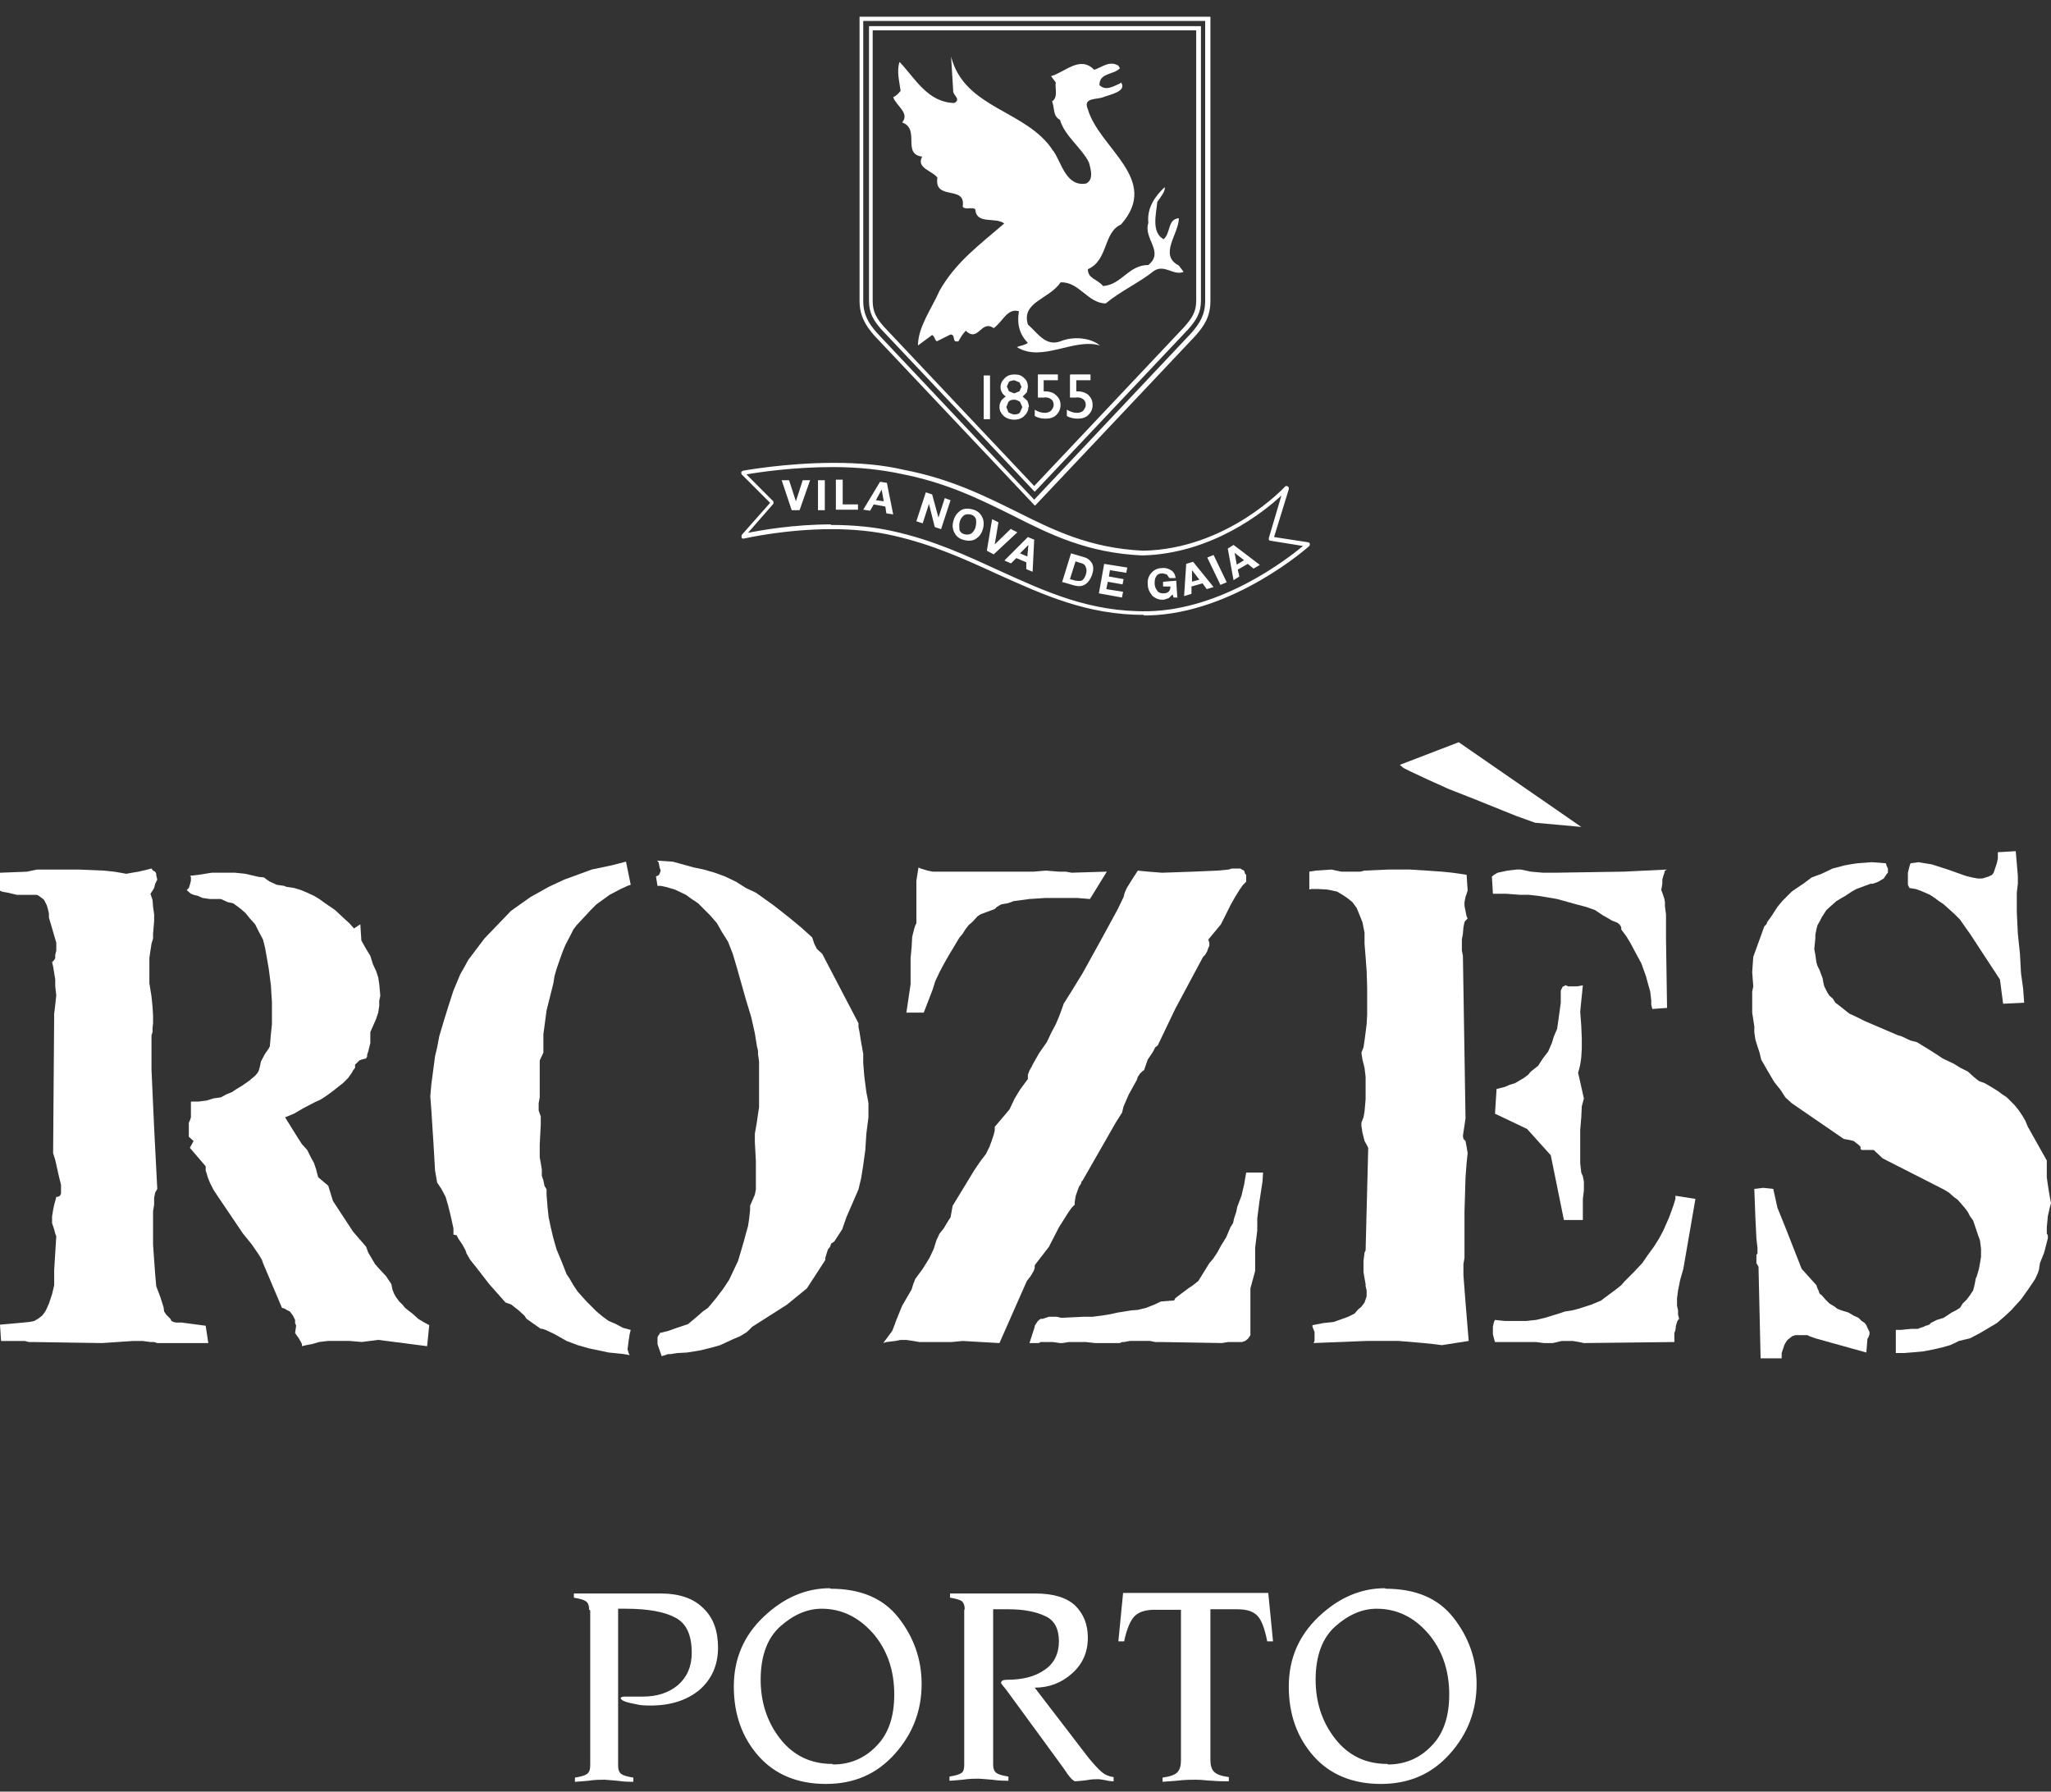
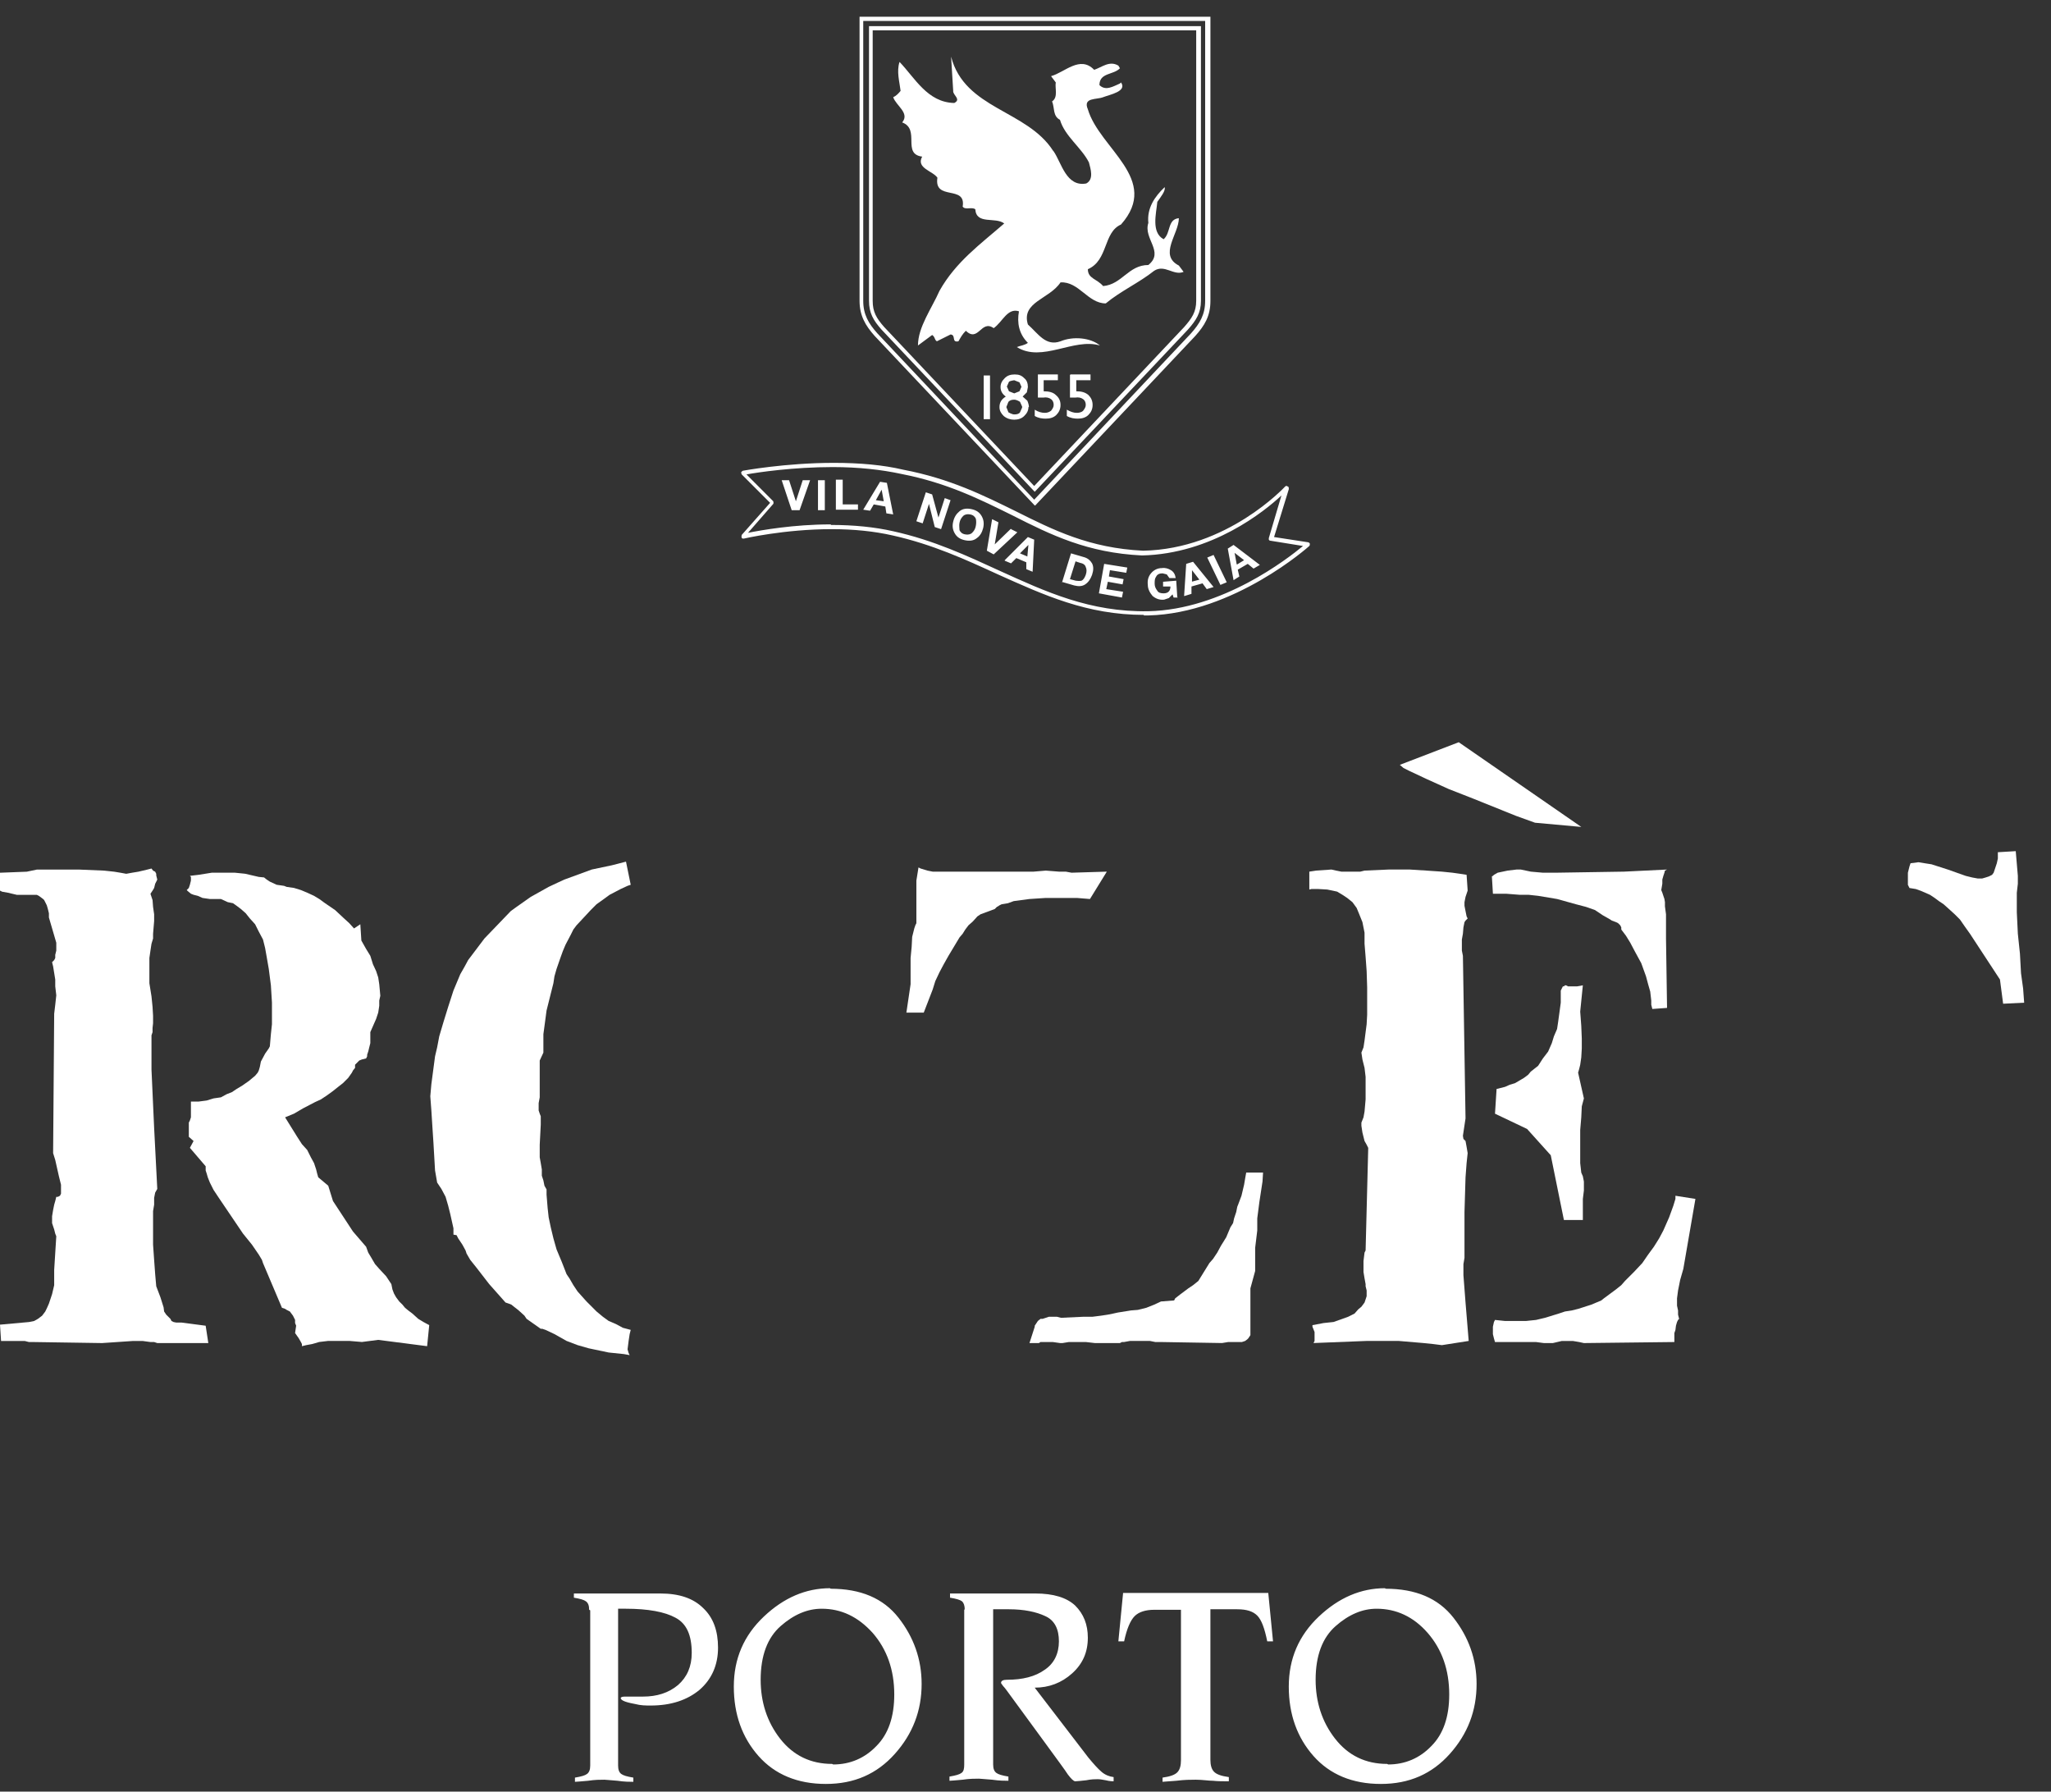
<svg xmlns="http://www.w3.org/2000/svg" width="79" height="69" viewBox="0 0 79 69" fill="none">
  <rect x="0" y="0" width="79" height="69" fill="#333333" stroke="none" />
  <path d="M41.213 14.441V15.312H41.416C41.538 15.292 41.639 15.312 41.72 15.373C41.801 15.434 41.821 15.515 41.821 15.596C41.821 15.677 41.781 15.738 41.72 15.819C41.659 15.88 41.558 15.9 41.477 15.9C41.355 15.9 41.234 15.859 41.092 15.778V16.021C41.234 16.103 41.375 16.123 41.517 16.123C41.679 16.123 41.821 16.082 41.922 15.981C42.024 15.88 42.085 15.758 42.085 15.596C42.085 15.434 42.024 15.312 41.922 15.211C41.801 15.11 41.659 15.069 41.456 15.069V14.644H42.004V14.421H41.234L41.213 14.441ZM39.977 14.441V15.312H40.18C40.301 15.292 40.403 15.312 40.484 15.373C40.565 15.434 40.585 15.515 40.585 15.596C40.585 15.677 40.545 15.738 40.484 15.819C40.403 15.88 40.322 15.9 40.241 15.9C40.119 15.9 39.977 15.859 39.856 15.778V16.021C39.998 16.103 40.139 16.123 40.281 16.123C40.443 16.123 40.585 16.082 40.687 15.981C40.788 15.88 40.849 15.758 40.849 15.596C40.849 15.434 40.788 15.312 40.666 15.211C40.565 15.11 40.403 15.069 40.2 15.069V14.644H40.747V14.421H39.977V14.441ZM39.613 15.677C39.613 15.819 39.552 15.92 39.45 16.021C39.349 16.123 39.207 16.163 39.066 16.163C38.924 16.163 38.782 16.123 38.66 16.021C38.559 15.92 38.498 15.819 38.498 15.677C38.498 15.495 38.579 15.373 38.741 15.272C38.599 15.171 38.539 15.049 38.539 14.907C38.539 14.765 38.599 14.664 38.701 14.563C38.802 14.461 38.924 14.421 39.086 14.421C39.248 14.421 39.349 14.461 39.45 14.563C39.552 14.644 39.592 14.765 39.592 14.907L39.552 15.11L39.39 15.272L39.572 15.434C39.572 15.434 39.633 15.576 39.633 15.677M39.349 14.907L39.268 14.725L39.066 14.644C39.066 14.644 38.903 14.664 38.863 14.704L38.782 14.887L38.863 15.069L39.066 15.15L39.268 15.069L39.349 14.887V14.907ZM39.37 15.657L39.288 15.474C39.288 15.474 39.167 15.393 39.066 15.393C38.964 15.393 38.903 15.414 38.843 15.474L38.762 15.677L38.843 15.88C38.843 15.88 38.984 15.961 39.066 15.961C39.167 15.961 39.248 15.941 39.288 15.88L39.37 15.697V15.657ZM37.89 16.143H38.133V14.461H37.89V16.143ZM41.781 2.811C41.781 2.811 41.72 2.953 41.679 3.013L41.497 2.953C41.456 2.811 41.679 2.689 41.781 2.811ZM40.585 5.83C40.889 6.276 41.071 7.208 41.841 7.066C42.145 6.904 42.004 6.498 41.943 6.255C41.659 5.688 41.011 5.242 40.828 4.614C40.545 4.472 40.626 4.148 40.524 3.905C40.767 3.743 40.626 3.398 40.666 3.175L40.484 2.932C41.011 2.79 41.598 2.122 42.145 2.689C42.449 2.588 42.733 2.324 43.077 2.527L43.138 2.628C42.895 2.892 42.348 2.79 42.348 3.277C42.591 3.52 42.895 3.317 43.138 3.216L43.179 3.175C43.422 3.52 42.753 3.641 42.49 3.743C42.247 3.844 41.7 3.743 41.902 4.209C42.348 5.728 44.719 6.904 43.179 8.646C42.49 8.95 42.692 10.024 41.902 10.368C41.902 10.733 42.247 10.733 42.49 11.017C43.219 10.956 43.462 10.206 44.232 10.206C44.86 9.7 44.03 9.193 44.232 8.585C44.172 8.018 44.475 7.572 44.86 7.208C44.901 7.349 44.719 7.572 44.577 7.775C44.536 8.221 44.334 8.95 44.82 9.214C45.104 8.97 44.962 8.444 45.407 8.403C45.407 9.011 44.617 9.821 45.407 10.227L45.59 10.47C45.205 10.632 44.86 10.166 44.455 10.429C43.868 10.895 43.179 11.199 42.591 11.685C41.902 11.685 41.558 10.835 40.849 10.875C40.423 11.523 39.329 11.625 39.592 12.496C39.998 12.861 40.281 13.347 40.849 13.144C41.335 12.942 42.004 13.002 42.368 13.306C41.355 13.002 40.139 13.975 39.167 13.367C39.309 13.306 39.45 13.306 39.592 13.205C39.248 12.861 39.167 12.435 39.248 11.989C38.802 11.848 38.62 12.395 38.275 12.638C37.789 12.293 37.688 13.205 37.201 12.739C37.06 12.881 36.999 13.002 36.918 13.144C36.634 13.205 36.837 12.901 36.614 12.881L36.087 13.144C35.986 13.084 36.026 12.982 35.905 12.901L35.358 13.306C35.358 12.597 35.884 11.888 36.188 11.199C36.816 10.085 37.748 9.416 38.681 8.606C38.336 8.342 37.607 8.666 37.566 8.059C37.424 7.957 37.181 8.099 37.08 7.957C37.222 7.106 35.965 7.755 36.107 6.843C35.925 6.579 35.276 6.478 35.52 6.032C34.73 5.931 35.459 4.979 34.75 4.715C35.054 4.351 34.507 4.067 34.405 3.743C34.507 3.702 34.608 3.601 34.689 3.5C34.648 3.155 34.527 2.75 34.648 2.385C35.236 2.993 35.722 3.945 36.756 3.966C37.039 3.824 36.695 3.662 36.715 3.5L36.634 2.183C37.161 4.209 39.552 4.229 40.565 5.81" fill="white" />
  <path d="M47.514 22.344L47.291 21.128L47.514 20.986L48.527 21.756L48.284 21.898L48.061 21.716L47.676 21.939L47.737 22.202L47.514 22.344ZM47.656 21.736L47.919 21.574L47.554 21.291L47.636 21.736H47.656ZM47.251 22.425L46.744 21.372L46.501 21.473L47.008 22.526L47.251 22.425ZM45.609 22.952L45.69 21.716L45.954 21.635L46.744 22.608L46.481 22.689L46.319 22.466L45.893 22.587V22.871L45.63 22.952H45.609ZM45.893 22.405L46.197 22.324L45.913 21.959V22.405H45.893ZM45.346 22.992L45.306 22.364L44.799 22.405V22.587H45.083C45.083 22.749 45.002 22.851 44.819 22.851C44.718 22.851 44.617 22.83 44.576 22.749C44.515 22.668 44.475 22.587 44.475 22.486C44.475 22.364 44.475 22.283 44.535 22.202C44.576 22.121 44.657 22.081 44.779 22.081L44.941 22.121L45.042 22.263H45.285C45.265 22.121 45.204 22.02 45.103 21.959C45.002 21.898 44.88 21.858 44.758 21.878C44.576 21.878 44.434 21.959 44.333 22.081C44.232 22.202 44.191 22.344 44.211 22.526C44.211 22.689 44.292 22.83 44.394 22.952C44.515 23.053 44.657 23.114 44.839 23.094L45.022 23.033L45.164 22.891L45.204 23.013H45.366L45.346 22.992ZM43.218 22.992L43.259 22.79L42.611 22.689L42.671 22.405L43.239 22.506L43.279 22.304L42.712 22.202L42.752 21.959L43.381 22.06L43.421 21.858L42.53 21.716L42.327 22.851L43.218 23.013V22.992ZM40.909 22.425L41.253 21.311L41.739 21.453C41.901 21.493 42.003 21.594 42.063 21.696C42.124 21.817 42.124 21.959 42.063 22.142C42.003 22.304 41.922 22.425 41.8 22.506C41.679 22.587 41.537 22.587 41.375 22.547L40.888 22.405L40.909 22.425ZM41.435 21.594L41.212 22.304L41.435 22.364C41.435 22.364 41.597 22.385 41.658 22.364C41.739 22.324 41.78 22.243 41.82 22.142C41.861 22.02 41.861 21.919 41.82 21.837C41.8 21.756 41.719 21.696 41.597 21.675L41.415 21.615L41.435 21.594ZM38.7 21.574L39.592 20.683L39.835 20.784L39.774 22.02L39.531 21.919V21.655L39.146 21.493L38.943 21.696L38.7 21.594V21.574ZM39.288 21.311L39.571 21.432L39.612 20.986L39.288 21.311ZM38.943 20.358L38.315 20.966L38.457 20.115L38.214 19.994L38.011 21.209L38.275 21.351L39.186 20.5L38.943 20.379V20.358ZM36.714 20.095C36.755 19.913 36.836 19.791 36.958 19.69C37.079 19.588 37.241 19.568 37.424 19.609C37.606 19.649 37.727 19.73 37.809 19.872C37.89 20.014 37.91 20.156 37.869 20.338C37.829 20.5 37.748 20.642 37.626 20.723C37.505 20.825 37.343 20.845 37.16 20.804C36.978 20.764 36.856 20.683 36.775 20.541C36.694 20.399 36.674 20.257 36.714 20.095ZM36.958 20.136C36.937 20.237 36.958 20.338 36.958 20.419C36.998 20.5 37.059 20.561 37.18 20.581C37.282 20.602 37.383 20.581 37.444 20.52C37.505 20.46 37.565 20.379 37.586 20.257C37.606 20.156 37.606 20.055 37.586 19.973C37.545 19.892 37.484 19.832 37.363 19.811C37.261 19.791 37.16 19.811 37.099 19.872C37.039 19.933 36.978 20.014 36.958 20.136ZM35.539 20.156L35.782 19.406L36.005 20.298L36.248 20.379L36.613 19.264L36.39 19.183L36.147 19.933L35.904 19.041L35.661 18.96L35.296 20.075L35.539 20.156ZM33.25 19.629L33.898 18.555L34.161 18.596L34.404 19.811L34.141 19.771L34.101 19.507L33.655 19.426L33.513 19.669L33.25 19.629ZM33.736 19.264L34.04 19.305L33.959 18.859L33.736 19.264ZM33.047 19.649V19.426H32.459V18.474H32.196V19.629H33.047V19.649ZM31.77 19.649V18.494H31.507V19.649H31.77ZM30.919 18.494L30.656 19.305L30.393 18.494H30.109L30.494 19.649H30.798L31.203 18.494H30.94H30.919ZM32.014 20.217C32.885 20.217 33.695 20.298 34.404 20.46C35.965 20.804 37.261 21.412 38.497 21.979C40.281 22.79 41.983 23.58 44.232 23.54C47.089 23.479 49.601 21.513 50.189 21.027L48.932 20.824C48.932 20.824 48.892 20.825 48.872 20.784C48.872 20.784 48.872 20.743 48.872 20.723L49.358 19.082C48.709 19.69 46.683 21.331 43.988 21.392C41.881 21.291 40.483 20.602 39.004 19.852C37.768 19.244 36.492 18.596 34.709 18.251C33.959 18.089 33.067 17.988 32.074 17.988C30.555 17.988 29.197 18.19 28.752 18.271L29.785 19.305C29.785 19.305 29.805 19.386 29.785 19.406L28.812 20.52C29.319 20.419 30.575 20.196 31.993 20.196M44.069 23.681C41.861 23.681 40.2 22.911 38.437 22.121C37.201 21.554 35.924 20.966 34.384 20.622C33.675 20.46 32.885 20.379 32.034 20.379C30.21 20.379 28.65 20.743 28.65 20.743C28.61 20.743 28.569 20.743 28.569 20.703C28.549 20.683 28.569 20.642 28.569 20.602L29.663 19.366L28.569 18.271C28.569 18.271 28.549 18.231 28.549 18.19C28.549 18.17 28.589 18.15 28.61 18.13C28.61 18.13 30.251 17.826 32.115 17.826C33.128 17.826 34.02 17.907 34.789 18.089C36.593 18.433 37.89 19.082 39.126 19.69C40.584 20.419 41.962 21.108 44.029 21.209C47.271 21.149 49.479 18.758 49.5 18.738C49.52 18.717 49.56 18.697 49.601 18.738C49.642 18.738 49.642 18.798 49.642 18.839L49.074 20.683L50.391 20.885C50.391 20.885 50.452 20.905 50.452 20.946C50.452 20.966 50.452 21.007 50.432 21.027C50.411 21.047 47.534 23.621 44.232 23.702C44.171 23.702 44.11 23.702 44.049 23.702M33.614 1.17V11.585C33.614 12.011 33.756 12.254 34.06 12.598L39.835 18.717L45.609 12.598C45.913 12.254 46.075 12.011 46.075 11.585V1.17H33.614ZM39.855 18.94L33.959 12.699C33.635 12.335 33.472 12.051 33.472 11.585V1.008H46.258V11.585C46.258 12.051 46.075 12.335 45.751 12.699L39.855 18.94ZM33.25 0.806V11.585C33.25 12.112 33.452 12.456 33.797 12.841L39.835 19.244L45.873 12.841C46.217 12.456 46.42 12.112 46.42 11.585V0.806H33.229H33.25ZM39.855 19.467L33.695 12.943C33.331 12.537 33.108 12.152 33.108 11.585V0.644H46.623V11.585C46.623 12.173 46.4 12.537 46.035 12.943L39.875 19.467H39.855Z" fill="white" />
  <path d="M56.187 28.585L53.918 29.456L54.06 29.578L54.303 29.699L54.951 30.003L55.802 30.388L56.734 30.753L58.396 31.422L59.125 31.685L60.908 31.847L56.187 28.585Z" fill="white" />
-   <path d="M72.091 33.205L71.544 33.246L71.28 33.286L71.057 33.327L70.591 33.448L70.166 33.651L69.781 33.793L69.457 34.036L69.153 34.238L69.011 34.34L68.889 34.461L68.768 34.583L68.646 34.705L68.464 34.927L68.2 35.333L68.079 35.495L68.038 35.596L67.957 35.677L67.532 36.852L67.491 37.44L67.532 37.987L67.491 38.19V38.453V39L67.572 39.527V39.75L67.613 40.033L67.694 40.297L67.775 40.54L67.836 40.803L68.079 41.229L68.342 41.675L68.585 41.978L68.768 42.262L69.011 42.485L71.017 43.863L71.24 43.903L71.402 43.944L71.503 44.025L71.584 44.086L71.665 44.167V44.248L71.706 44.288H72.172L72.516 44.612L74.867 45.808L75.069 45.93L75.251 46.092L75.414 46.213L75.555 46.375L75.677 46.517L75.799 46.679L75.88 46.841L76.001 47.004L76.103 47.307L76.184 47.55L76.265 47.773L76.305 48.098V48.402L76.265 48.645L76.224 48.868L76.143 49.151L76.103 49.232L76.062 49.455L76.001 49.698L75.88 49.881L75.758 50.043L75.596 50.205L75.495 50.367L75.333 50.468L75.171 50.549L74.867 50.752L74.603 50.833L74.36 50.955L74.34 50.995L74.259 51.036L74.178 51.056L74.097 51.096L73.975 51.137L73.874 51.177H73.631L73.205 51.218H73.023V52.109H73.327L73.59 52.089L74.056 52.049L74.482 51.968L74.826 51.887L75.11 51.806L75.292 51.724L75.454 51.643L75.88 51.542L76.265 51.34L76.609 51.137L76.913 50.955L77.197 50.711L77.46 50.468L77.845 50.043L78.149 49.617L78.392 49.253L78.493 49.03L78.534 48.908L78.575 48.645L78.737 48.239L78.878 47.692V47.571L78.838 47.51V47.267L78.878 46.841L78.96 46.477L79 46.335L78.96 46.132L78.919 45.889L78.878 45.626L78.838 45.342V44.694L78.109 43.397L78.007 43.154L77.886 42.951L77.764 42.769L77.602 42.566L77.298 42.262L77.116 42.141L76.954 42.019L76.69 41.857L76.447 41.715L76.224 41.634L76.022 41.472L75.799 41.269L75.515 41.127L75.251 40.965L74.826 40.763L74.644 40.641L74.36 40.459L74.097 40.297L73.833 40.135L73.59 40.074L73.246 39.912L73.104 39.871L71.827 39.324L71.503 39.162L71.24 39.041L71.057 38.899L70.855 38.737L70.693 38.615L70.591 38.453L70.47 38.352L70.389 38.23L70.267 37.987L70.227 37.825L70.206 37.683L70.085 37.359L70.004 37.197L69.963 37.055L69.923 36.771L69.882 36.548L69.923 36.143V36.001L69.963 35.799L70.004 35.636L70.085 35.495L70.166 35.333L70.348 35.049L70.551 34.867L70.733 34.705L70.936 34.583L71.078 34.502L71.321 34.34L71.503 34.238L71.827 34.117L72.05 34.036H72.131L72.253 33.995L72.354 33.955L72.557 33.833L72.638 33.712L72.678 33.651L72.719 33.61V33.448L72.678 33.367L72.638 33.246L72.091 33.205Z" fill="white" />
  <path d="M73.59 33.246L73.549 33.368L73.488 33.611V33.753V33.915V34.077L73.549 34.199L73.792 34.239L74.015 34.32L74.339 34.462L74.522 34.584L74.684 34.705L74.866 34.827L75.069 35.009L75.292 35.212L75.494 35.414L75.677 35.678L75.879 35.961L77.034 37.724L77.156 38.656L77.966 38.616L77.926 38.069L77.845 37.481L77.804 36.731L77.723 35.961L77.683 35.131V34.381L77.723 34.036V33.733L77.642 32.78L76.953 32.821V33.064L76.913 33.246L76.832 33.489L76.791 33.611L76.73 33.692L76.609 33.753L76.487 33.793L76.345 33.834H76.183L75.96 33.793L75.717 33.733L75.028 33.489L74.4 33.287L74.137 33.246L73.894 33.206L73.59 33.246Z" fill="white" />
-   <path d="M67.572 45.788L67.613 46.882L67.653 47.692L67.694 48.057V48.28L67.653 48.32V48.482V48.645L67.734 48.786L67.815 52.312H68.626V52.109L68.687 51.927L68.727 51.805L68.768 51.724L68.849 51.603L68.93 51.542L69.031 51.461L69.153 51.42H69.315H69.497H69.619L69.7 51.461L69.923 51.542L71.888 52.089L71.929 51.562L71.969 51.502L72.01 51.38V51.299L71.969 51.218L71.929 51.137L71.888 51.035L71.827 50.954L71.706 50.873L71.584 50.752L71.402 50.671L71.199 50.549L70.936 50.468L70.774 50.407L70.672 50.326L70.47 50.205L70.308 50.043L70.166 49.88L70.085 49.82L70.044 49.698L70.004 49.617L69.963 49.495L69.396 48.867L68.768 47.267L68.464 46.517L68.302 45.788L67.917 45.747L67.572 45.788Z" fill="white" />
  <path d="M57.584 50.834L57.543 50.915L57.503 51.097V51.219V51.381L57.543 51.543L57.584 51.685H58.455H59.164L59.468 51.725H59.651H59.813L60.157 51.644H60.36H60.583L60.826 51.685L61.008 51.725L64.493 51.685V51.603V51.34L64.534 51.219L64.554 51.056L64.595 50.915L64.635 50.834L64.676 50.793L64.635 50.631V50.469L64.595 50.286V50.003L64.635 49.699L64.676 49.496L64.716 49.294L64.838 48.868L65.304 46.173L64.534 46.052V46.173L64.453 46.437L64.291 46.883L64.068 47.389L63.906 47.693L63.703 48.017L63.48 48.321L63.257 48.645L62.933 48.99L62.589 49.334L62.447 49.496L62.244 49.658L61.778 50.003L61.677 50.084L61.292 50.246L60.785 50.408L60.542 50.469L60.279 50.509L60.036 50.59L59.509 50.752L59.164 50.834L58.779 50.874H58.354H57.969L57.584 50.834Z" fill="white" />
  <path d="M57.504 34.42H58.011L58.538 34.461H58.882L59.247 34.501L59.976 34.623L60.706 34.826L61.091 34.927L61.435 35.048L61.739 35.251L62.023 35.413L62.084 35.454L62.246 35.514L62.327 35.555L62.408 35.636L62.448 35.717V35.798L62.631 36.041L62.793 36.305L62.975 36.649L63.218 37.095L63.401 37.602L63.482 37.905L63.563 38.189L63.603 38.533V38.696L63.644 38.858L64.211 38.817L64.171 36.143V35.96V35.494V35.211L64.13 34.907V34.745L64.11 34.623L64.069 34.501L64.029 34.38L63.988 34.279L64.029 34.035V33.873L64.069 33.731L64.11 33.61L64.13 33.529L64.211 33.488L62.55 33.569L59.936 33.61H59.429L58.963 33.569L58.578 33.488H58.416L58.072 33.529L57.687 33.61L57.545 33.691L57.504 33.731L57.464 33.752L57.504 34.42Z" fill="white" />
  <path d="M57.645 41.939L57.584 42.891L58.82 43.479L59.732 44.492L60.238 46.984H60.968V46.255V46.174L61.008 45.849V45.708V45.505L60.968 45.302L60.907 45.16L60.866 44.796V43.985V43.519L60.907 43.033L60.927 42.608L61.008 42.304L60.785 41.311L60.826 41.169L60.866 41.007L60.907 40.723L60.927 40.379V39.994L60.907 39.507L60.866 38.96L60.968 37.947L60.745 37.988H60.502H60.4L60.319 37.947H60.279L60.238 37.988H60.198L60.157 38.069L60.117 38.15V38.312V38.494V38.616L60.076 38.92L60.015 39.366L59.975 39.629L59.853 39.913L59.772 40.176L59.63 40.5L59.428 40.764L59.245 41.047L58.962 41.27L58.861 41.392L58.698 41.513L58.354 41.716L58.151 41.777L57.969 41.858L57.645 41.939Z" fill="white" />
  <path d="M50.432 33.569V34.258L50.513 34.238H50.776L51.12 34.258L51.323 34.299L51.505 34.339L51.708 34.461L51.891 34.582L52.093 34.745L52.255 34.967L52.356 35.211L52.478 35.514L52.559 35.92V36.345L52.6 36.852L52.64 37.399L52.66 38.027V38.736V39.081L52.64 39.445L52.559 40.073L52.519 40.337L52.438 40.539L52.478 40.803L52.559 41.127L52.6 41.471V41.897V42.343L52.559 42.809L52.519 43.032L52.438 43.234V43.356L52.478 43.619L52.559 43.943L52.64 44.085L52.701 44.207L52.6 48.158L52.559 48.239L52.519 48.563V48.745V48.989L52.559 49.232L52.6 49.455V49.536L52.64 49.698V49.921L52.6 50.042L52.559 50.164L52.438 50.326L52.316 50.427L52.174 50.589L51.931 50.711L51.708 50.792L51.364 50.913L50.979 50.954L50.553 51.035V51.096L50.634 51.298V51.542V51.643L50.594 51.724L52.64 51.643H53.876L54.828 51.724L55.214 51.764L55.538 51.805L56.571 51.643L56.449 50.164L56.368 49.11V48.685L56.409 48.442V46.679L56.449 45.342L56.49 44.794L56.531 44.41L56.49 44.166L56.449 43.943L56.368 43.862L56.348 43.741L56.449 43.072L56.348 36.811L56.308 36.609V36.183L56.348 35.96L56.368 35.717L56.409 35.514L56.449 35.454L56.531 35.373L56.49 35.292L56.449 35.089L56.409 34.886V34.745L56.449 34.542L56.531 34.299L56.49 33.691L56.227 33.65L55.943 33.61L55.538 33.569L54.95 33.529L54.302 33.488H53.491L52.559 33.529L52.397 33.569H52.053H51.668L51.465 33.529L51.283 33.488L50.695 33.529L50.432 33.569Z" fill="white" />
-   <path d="M34.02 51.725L34.141 51.685L34.486 51.644L34.688 51.604H34.911L35.175 51.644L35.418 51.685H36.654L37.079 51.644L38.497 51.725L39.551 49.335L39.693 49.152L39.814 48.95L39.855 48.828V48.727L40.402 48.018L40.787 47.268L41.132 46.721L41.273 46.518L41.354 46.437L41.395 46.397V46.295L41.435 46.052L41.557 45.708L41.638 45.586L41.658 45.505L41.699 45.465L42.975 43.236L43.218 42.851L43.279 42.608L43.482 42.142L43.786 41.594L43.826 41.473L43.907 41.351L43.988 41.27L44.069 41.209L44.11 41.088L44.211 40.804L44.414 40.5L44.495 40.338L44.596 40.257L45.265 38.859L46.339 36.853L46.42 36.772L46.501 36.63L46.541 36.509L46.582 36.428V36.306L46.541 36.185L47.028 35.597L47.413 34.827L47.575 34.543L47.737 34.28L47.879 34.077L48 33.956V33.834V33.773V33.692L47.96 33.652L47.919 33.53L47.838 33.49L47.777 33.449H47.696H47.575H47.453L47.311 33.49L46.886 33.53L45.913 33.571L44.758 33.611L44.252 33.571L43.826 33.53L43.603 33.875L43.401 34.199L43.32 34.381L43.279 34.543L43.056 35.009L42.449 36.124L41.699 37.481L41.314 38.109L40.969 38.657L40.929 38.778L40.787 39.163L40.666 39.447L40.503 39.751L40.321 40.136L40.037 40.541L39.814 40.926L39.733 41.088L39.652 41.23L39.592 41.392V41.554L39.308 41.939L39.207 42.101L39.085 42.304L38.882 42.729L38.315 43.398V43.54L38.275 43.702L38.194 43.945L38.112 44.168L37.971 44.451L37.768 44.715L37.545 45.039L36.694 46.437L36.613 46.883L36.532 47.005L36.35 47.308L36.188 47.511L36.066 47.774L35.965 48.099L35.803 48.443L35.539 48.869L35.255 49.254L35.175 49.456L35.114 49.659L34.749 50.287L34.526 50.834L34.445 51.057L34.364 51.26L34.02 51.725Z" fill="white" />
  <path d="M40.018 51.724L40.079 51.684H40.241H40.545L40.828 51.724H40.93L41.173 51.684H41.355H41.821L42.166 51.724H42.328H43.138L43.219 51.684H43.3L43.523 51.643H44.07H44.293L44.496 51.684H44.678L47.069 51.724L47.312 51.684H47.495H47.657H47.697H47.839L47.961 51.643L48.042 51.582L48.082 51.542L48.163 51.42V51.38V49.617L48.346 48.948V48.057L48.427 47.388V47.185V46.922L48.508 46.294L48.629 45.504L48.65 45.159H48.001L47.961 45.382L47.92 45.625L47.819 46.051L47.697 46.375L47.657 46.476L47.616 46.679L47.535 46.922L47.495 47.104L47.393 47.266L47.231 47.651L47.029 47.976L46.887 48.239L46.725 48.482L46.583 48.644L46.157 49.333L45.955 49.495L45.772 49.617L45.448 49.86L45.266 50.002L45.225 50.083L44.719 50.123L44.455 50.245L44.151 50.367L43.827 50.447L43.564 50.468L43.057 50.549L42.875 50.589L42.672 50.63L42.409 50.67L42.085 50.711H41.74L40.869 50.752L40.707 50.711H40.504H40.403L40.281 50.752L40.16 50.792H40.079L39.977 50.873L39.897 50.995L39.856 51.055V51.096L39.653 51.724H40.018Z" fill="white" />
  <path d="M35.581 38.999L35.925 38.108L36.026 37.784L36.189 37.439L36.351 37.135L36.533 36.811L36.837 36.305L36.959 36.102L37.08 35.96L37.181 35.798L37.303 35.636L37.465 35.494L37.648 35.292L37.769 35.211L38.316 35.008L38.397 34.927L38.438 34.907L38.498 34.866L38.58 34.826L38.823 34.785L39.046 34.704L39.653 34.623L40.282 34.582H40.93H41.477L41.983 34.623L42.632 33.569L41.274 33.61L41.051 33.569H40.788L40.282 33.529L39.816 33.569H39.653H36.695H36.411H36.148H35.925L35.723 33.529L35.459 33.448L35.378 33.407L35.297 33.914V35.555L35.257 35.636L35.216 35.758L35.135 36.082L35.115 36.467L35.074 36.892V37.602V37.905L34.912 38.999H35.581Z" fill="white" />
-   <path d="M25.306 33.145L25.367 33.205L25.407 33.408L25.448 33.529L25.407 33.651L25.367 33.712L25.266 33.752L25.326 34.117H25.448L25.651 34.158L25.995 34.259L26.421 34.462L26.643 34.624L26.887 34.786L27.11 35.009L27.231 35.13L27.353 35.252L27.616 35.556L27.798 35.88L28.041 36.265L28.224 36.731L28.386 37.278L28.73 38.494L28.933 39.162L29.075 39.791L29.156 40.297L29.196 40.459V40.581L29.237 40.885V41.229V41.675V42.141V42.647L29.196 42.911L29.156 43.194L29.115 43.438L29.075 43.66V43.985L29.115 44.714V45.504V45.808L29.075 46.011L28.892 46.436V46.598L28.852 46.963L28.811 47.227L28.73 47.51L28.649 47.814L28.548 48.159L28.427 48.564L28.264 48.908L28.082 49.293L27.839 49.658L27.576 50.002L27.272 50.367L27.069 50.509L26.887 50.671L26.502 50.995L26.076 51.137L25.732 51.259L25.57 51.299L25.407 51.34V51.38L25.367 51.421L25.326 51.502V51.644V51.765L25.367 51.887L25.488 52.231L25.732 52.15H25.833L26.076 52.11L26.461 52.089L26.968 52.008L27.454 51.887L27.738 51.806L28.001 51.684L28.264 51.563L28.508 51.461L28.771 51.299L28.974 51.097L30.311 50.246L31.081 49.617L31.79 48.523V48.442L31.851 48.24L31.891 48.118L31.972 48.017L32.013 47.895L32.134 47.814L32.438 47.348L32.6 46.882L33.066 45.808L33.168 45.383L33.249 44.876L33.33 44.289L33.37 43.66L33.451 43.032V42.485L33.411 42.262L33.37 42.06L33.289 41.432L33.249 40.925V40.581L33.168 40.135L33.107 39.75L33.066 39.547V39.406L31.668 36.731L31.466 36.548L31.364 36.346L31.324 36.224L31.283 36.103L30.858 35.718L30.392 35.333L29.825 34.887L29.46 34.624L29.115 34.38L28.73 34.198L28.345 33.955L27.92 33.752L27.535 33.611L27.11 33.489L26.927 33.449L26.724 33.408L25.914 33.185L25.306 33.145Z" fill="white" />
  <path d="M23.565 33.325L22.795 33.487L21.741 33.873L21.478 33.994L21.133 34.156L20.444 34.541L19.897 34.926L19.674 35.088L18.661 36.142L18.033 36.973L17.891 37.236L17.729 37.52L17.466 38.148L17.263 38.776L17.081 39.364L16.919 39.911L16.838 40.336L16.757 40.681L16.615 41.754L16.574 42.22L16.615 42.767L16.655 43.396L16.696 44.024L16.757 45.077L16.838 45.543L16.919 45.665L17 45.786L17.162 46.09L17.263 46.435L17.344 46.759L17.466 47.306V47.549L17.587 47.57L17.648 47.691L17.81 47.934L17.932 48.157L17.972 48.279L18.114 48.522L18.357 48.826L18.843 49.454L19.472 50.163L19.593 50.204L19.695 50.244L19.978 50.467L20.201 50.67L20.282 50.791L20.829 51.176H20.89L21.012 51.217L21.356 51.379L21.822 51.642L22.247 51.804L22.673 51.926L23.443 52.088L24.031 52.149L24.253 52.189L24.213 52.108L24.172 51.966L24.213 51.642L24.253 51.379L24.294 51.217L23.99 51.136L23.727 50.994L23.443 50.872L23.22 50.71L22.977 50.508L22.795 50.325L22.592 50.123L22.41 49.92L22.247 49.738L22.085 49.495L21.944 49.251L21.822 49.069L21.64 48.603L21.437 48.117L21.316 47.691L21.214 47.266L21.133 46.881L21.093 46.516L21.052 46.009V45.807L20.971 45.665L20.93 45.462L20.87 45.28V45.037L20.829 44.794L20.789 44.571V44.084L20.829 43.315V42.99L20.789 42.889L20.748 42.767V42.484L20.789 42.261V42.18V40.843L20.93 40.539V39.83L20.971 39.526L21.052 38.918L21.316 37.864L21.356 37.601L21.437 37.317L21.599 36.851L21.68 36.628L21.782 36.385L21.984 36L22.085 35.797L22.207 35.635L22.491 35.331L22.754 35.048L22.977 34.825L23.261 34.622L23.483 34.46L23.909 34.237L24.172 34.116L24.294 34.075L24.112 33.184L23.565 33.325Z" fill="white" />
  <path d="M7.314 33.731L7.354 33.772V33.913L7.314 34.075L7.273 34.197L7.192 34.278L7.233 34.319L7.354 34.42L7.456 34.46L7.618 34.501L7.8 34.582L8.084 34.623H8.266H8.509L8.773 34.744L8.975 34.785L9.117 34.886L9.279 35.008L9.462 35.169L9.624 35.372L9.826 35.595L9.968 35.879L10.13 36.183L10.211 36.507L10.272 36.851L10.353 37.317L10.434 37.945L10.475 38.614V38.999V39.445L10.434 39.83L10.394 40.296L10.353 40.377L10.211 40.58L10.049 40.883L10.009 41.086L9.968 41.228L9.928 41.309L9.826 41.431L9.583 41.633L9.32 41.816L9.117 41.937L8.935 42.059L8.732 42.14L8.509 42.261L8.226 42.302L7.962 42.383L7.658 42.423H7.354V42.768V43.031L7.314 43.153L7.273 43.234V43.781L7.456 43.943L7.314 44.206L7.922 44.916V44.956V45.078L7.962 45.199L8.003 45.341L8.084 45.544L8.226 45.827L8.428 46.131L9.36 47.509L9.705 47.935L9.968 48.319L10.09 48.522L10.13 48.644L10.86 50.366L10.981 50.407L11.042 50.447L11.164 50.508L11.285 50.67L11.366 50.832V50.954L11.407 51.055L11.366 51.339L11.508 51.541L11.589 51.683L11.63 51.764V51.845L11.792 51.805L12.015 51.764L12.298 51.683L12.643 51.642H13.028H13.453L13.94 51.683L14.568 51.602L16.452 51.845L16.533 51.035L16.31 50.913L16.108 50.791L15.885 50.589L15.723 50.467L15.601 50.366L15.5 50.244L15.378 50.123L15.257 49.961L15.176 49.819L15.115 49.657L15.074 49.454L14.953 49.272L14.872 49.15L14.608 48.867L14.446 48.684L14.304 48.441L14.183 48.239L14.102 48.016L13.595 47.428L12.825 46.253L12.643 45.665L12.258 45.341L12.217 45.199L12.177 45.037L12.096 44.794L11.974 44.571L11.832 44.287L11.63 44.065L11.447 43.781L10.981 43.031L11.326 42.889L11.67 42.687L12.136 42.444L12.359 42.342L12.602 42.18L12.825 42.018L13.028 41.856L13.21 41.714L13.413 41.511L13.555 41.309L13.595 41.228L13.676 41.127V41.086V41.005L13.717 40.964L13.798 40.883L13.838 40.843L13.94 40.802L14.102 40.762L14.142 40.681V40.62L14.183 40.498L14.223 40.336L14.264 40.174V39.951V39.749L14.487 39.242L14.568 38.999L14.608 38.736V38.533L14.649 38.351L14.608 37.905L14.568 37.642L14.487 37.398L14.365 37.135L14.264 36.811L14.102 36.547L13.919 36.223L13.879 35.595L13.636 35.757L13.453 35.554L13.21 35.332L12.906 35.048L12.521 34.785L12.298 34.623L12.096 34.501L11.832 34.379L11.589 34.278L11.326 34.197L11.042 34.156L10.941 34.116L10.657 34.075L10.394 33.954L10.272 33.873L10.171 33.792L9.968 33.772L9.441 33.65L9.036 33.609H8.854H8.611H8.165L7.658 33.69L7.314 33.731Z" fill="white" />
  <path d="M1.033 33.571L1.418 33.49H1.925H2.512H3.06L4.012 33.53L4.397 33.571L4.64 33.611L4.863 33.652L5.086 33.611L5.329 33.571L5.673 33.49L5.835 33.449L5.896 33.53L5.977 33.571L6.018 33.652V33.713L6.058 33.875L6.018 33.956L5.977 34.037L5.937 34.199L5.876 34.3L5.795 34.422L5.876 34.665L5.896 34.928L5.937 35.212V35.475L5.896 35.962V36.144L5.835 36.347L5.795 36.61L5.754 36.894V37.157V37.684V37.866L5.835 38.373L5.876 38.778L5.896 39.123V39.406L5.876 39.589V39.751L5.835 39.872V41.189L5.937 43.438L6.058 45.789L5.977 45.931L5.937 46.133V46.397L5.896 46.64V47.268V47.937L5.937 48.524L5.977 49.071L6.018 49.537L6.18 49.963L6.301 50.348L6.322 50.51L6.403 50.631L6.484 50.712L6.565 50.793L6.605 50.874L6.686 50.915L6.788 50.935H6.909H6.99L7.922 51.057L8.024 51.725H6.058L5.937 51.685H5.795L5.491 51.644H5.126L3.931 51.725L1.277 51.685H1.114L0.952 51.644H0.547H0.041L0 51.016L1.114 50.915L1.317 50.874L1.459 50.793L1.621 50.672L1.743 50.51L1.803 50.388L1.884 50.206L2.006 49.841L2.087 49.497V49.213V48.909L2.168 47.612L2.128 47.511L2.087 47.349L2.046 47.227L2.006 47.106V46.842L2.046 46.599L2.087 46.397L2.128 46.255L2.168 46.093H2.229L2.31 46.052L2.35 45.971V45.89V45.789V45.627L2.269 45.302L2.128 44.674L2.046 44.411L2.087 39.041L2.128 38.697L2.168 38.332L2.128 37.988V37.724L2.046 37.218L2.006 37.056L2.087 36.975L2.128 36.894V36.772L2.168 36.61V36.306L1.884 35.334V35.172L1.844 35.009L1.803 34.867L1.763 34.786L1.702 34.665L1.661 34.624L1.499 34.503L1.418 34.462H1.358H1.236H1.114H0.851H0.648L0.304 34.381L0.081 34.341L0 34.3V33.611L1.033 33.571Z" fill="white" />
  <path d="M53.471 67.954C54.119 67.954 54.687 67.711 55.132 67.245C55.599 66.779 55.821 66.11 55.821 65.259C55.821 64.307 55.538 63.516 54.991 62.888C54.444 62.26 53.775 61.956 53.025 61.956C52.478 61.956 51.951 62.179 51.445 62.625C50.938 63.071 50.675 63.76 50.675 64.692C50.675 65.543 50.918 66.313 51.425 66.961C51.931 67.609 52.6 67.933 53.43 67.933M53.37 61.186C54.525 61.186 55.396 61.551 55.983 62.301C56.571 63.05 56.875 63.901 56.875 64.854C56.875 65.887 56.531 66.779 55.842 67.549C55.153 68.319 54.281 68.704 53.187 68.704C52.093 68.704 51.222 68.339 50.594 67.63C49.966 66.92 49.641 66.029 49.641 64.955C49.641 63.881 50.026 62.99 50.796 62.26C51.566 61.531 52.417 61.166 53.349 61.166M45.488 61.997H44.454C44.13 61.997 43.867 62.078 43.705 62.24C43.543 62.402 43.401 62.726 43.299 63.212H43.077L43.259 61.348H48.851L49.034 63.212H48.811C48.709 62.706 48.588 62.382 48.426 62.22C48.264 62.057 48.02 61.977 47.656 61.977H46.622V67.771C46.622 67.974 46.663 68.136 46.764 68.237C46.866 68.339 47.048 68.4 47.332 68.44V68.602C47.109 68.602 46.906 68.602 46.724 68.582C46.541 68.582 46.319 68.541 46.055 68.541C45.873 68.541 45.63 68.541 45.305 68.582C44.981 68.602 44.819 68.622 44.779 68.622V68.46C45.062 68.42 45.245 68.359 45.346 68.258C45.447 68.156 45.488 67.994 45.488 67.792V61.997ZM37.16 61.997C37.16 61.835 37.12 61.733 37.059 61.673C36.978 61.612 36.836 61.571 36.593 61.531V61.369H39.875C40.584 61.369 41.091 61.531 41.415 61.835C41.739 62.159 41.901 62.564 41.901 63.071C41.901 63.638 41.699 64.084 41.294 64.448C40.888 64.813 40.402 64.996 39.855 64.996L41.922 67.69C42.124 67.933 42.286 68.116 42.428 68.237C42.57 68.359 42.732 68.42 42.894 68.44V68.602C42.894 68.602 42.732 68.602 42.59 68.562C42.469 68.541 42.367 68.521 42.286 68.521C42.185 68.521 42.043 68.521 41.841 68.562C41.638 68.582 41.496 68.602 41.415 68.602C41.354 68.602 41.253 68.501 41.131 68.339C41.03 68.177 40.726 67.771 40.24 67.103L38.801 65.137C38.801 65.137 38.7 64.996 38.639 64.935C38.599 64.874 38.558 64.833 38.558 64.813C38.558 64.732 38.639 64.692 38.781 64.692C39.389 64.692 39.875 64.57 40.24 64.307C40.605 64.064 40.787 63.678 40.787 63.212C40.787 62.746 40.625 62.402 40.26 62.24C39.916 62.078 39.45 61.977 38.862 61.977H38.254V67.954C38.254 68.116 38.295 68.217 38.376 68.278C38.457 68.339 38.599 68.379 38.842 68.42V68.582C38.7 68.582 38.497 68.582 38.214 68.541C37.93 68.521 37.768 68.501 37.707 68.501C37.545 68.501 37.343 68.501 37.079 68.541C36.816 68.562 36.654 68.582 36.572 68.582V68.42C36.816 68.379 36.958 68.339 37.038 68.278C37.12 68.217 37.14 68.116 37.14 67.954V61.977L37.16 61.997ZM32.095 67.954C32.743 67.954 33.31 67.711 33.756 67.245C34.222 66.779 34.445 66.11 34.445 65.259C34.445 64.307 34.161 63.516 33.614 62.888C33.047 62.26 32.398 61.956 31.649 61.956C31.102 61.956 30.575 62.179 30.068 62.625C29.562 63.071 29.299 63.76 29.299 64.692C29.299 65.543 29.542 66.313 30.048 66.961C30.555 67.609 31.223 67.933 32.054 67.933M31.993 61.186C33.148 61.186 34.02 61.551 34.607 62.301C35.195 63.05 35.499 63.901 35.499 64.854C35.499 65.887 35.154 66.779 34.465 67.549C33.776 68.319 32.905 68.704 31.811 68.704C30.717 68.704 29.846 68.339 29.217 67.63C28.589 66.92 28.265 66.029 28.265 64.955C28.265 63.881 28.65 62.99 29.42 62.26C30.19 61.531 31.041 61.166 31.973 61.166M22.693 61.997C22.693 61.835 22.652 61.733 22.572 61.673C22.49 61.612 22.349 61.571 22.105 61.531V61.369H25.428C26.158 61.369 26.705 61.551 27.09 61.936C27.475 62.301 27.657 62.807 27.657 63.456C27.657 64.124 27.414 64.671 26.948 65.077C26.462 65.482 25.834 65.684 25.064 65.684C24.881 65.684 24.679 65.684 24.456 65.624C24.233 65.583 24.091 65.543 24.01 65.502C23.929 65.462 23.909 65.421 23.909 65.401C23.909 65.36 23.97 65.34 24.071 65.34H24.76C25.307 65.34 25.753 65.198 26.117 64.894C26.462 64.59 26.644 64.185 26.644 63.658C26.644 62.969 26.442 62.524 26.016 62.301C25.611 62.078 24.962 61.956 24.111 61.956H23.808V67.994C23.808 68.156 23.848 68.258 23.929 68.319C24.01 68.379 24.152 68.42 24.395 68.46V68.622C24.253 68.622 24.051 68.622 23.787 68.582C23.503 68.562 23.341 68.541 23.281 68.541C23.119 68.541 22.916 68.541 22.652 68.582C22.389 68.602 22.227 68.622 22.146 68.622V68.46C22.389 68.42 22.531 68.379 22.612 68.319C22.693 68.258 22.734 68.156 22.734 67.994V62.017L22.693 61.997Z" fill="white" />
</svg>